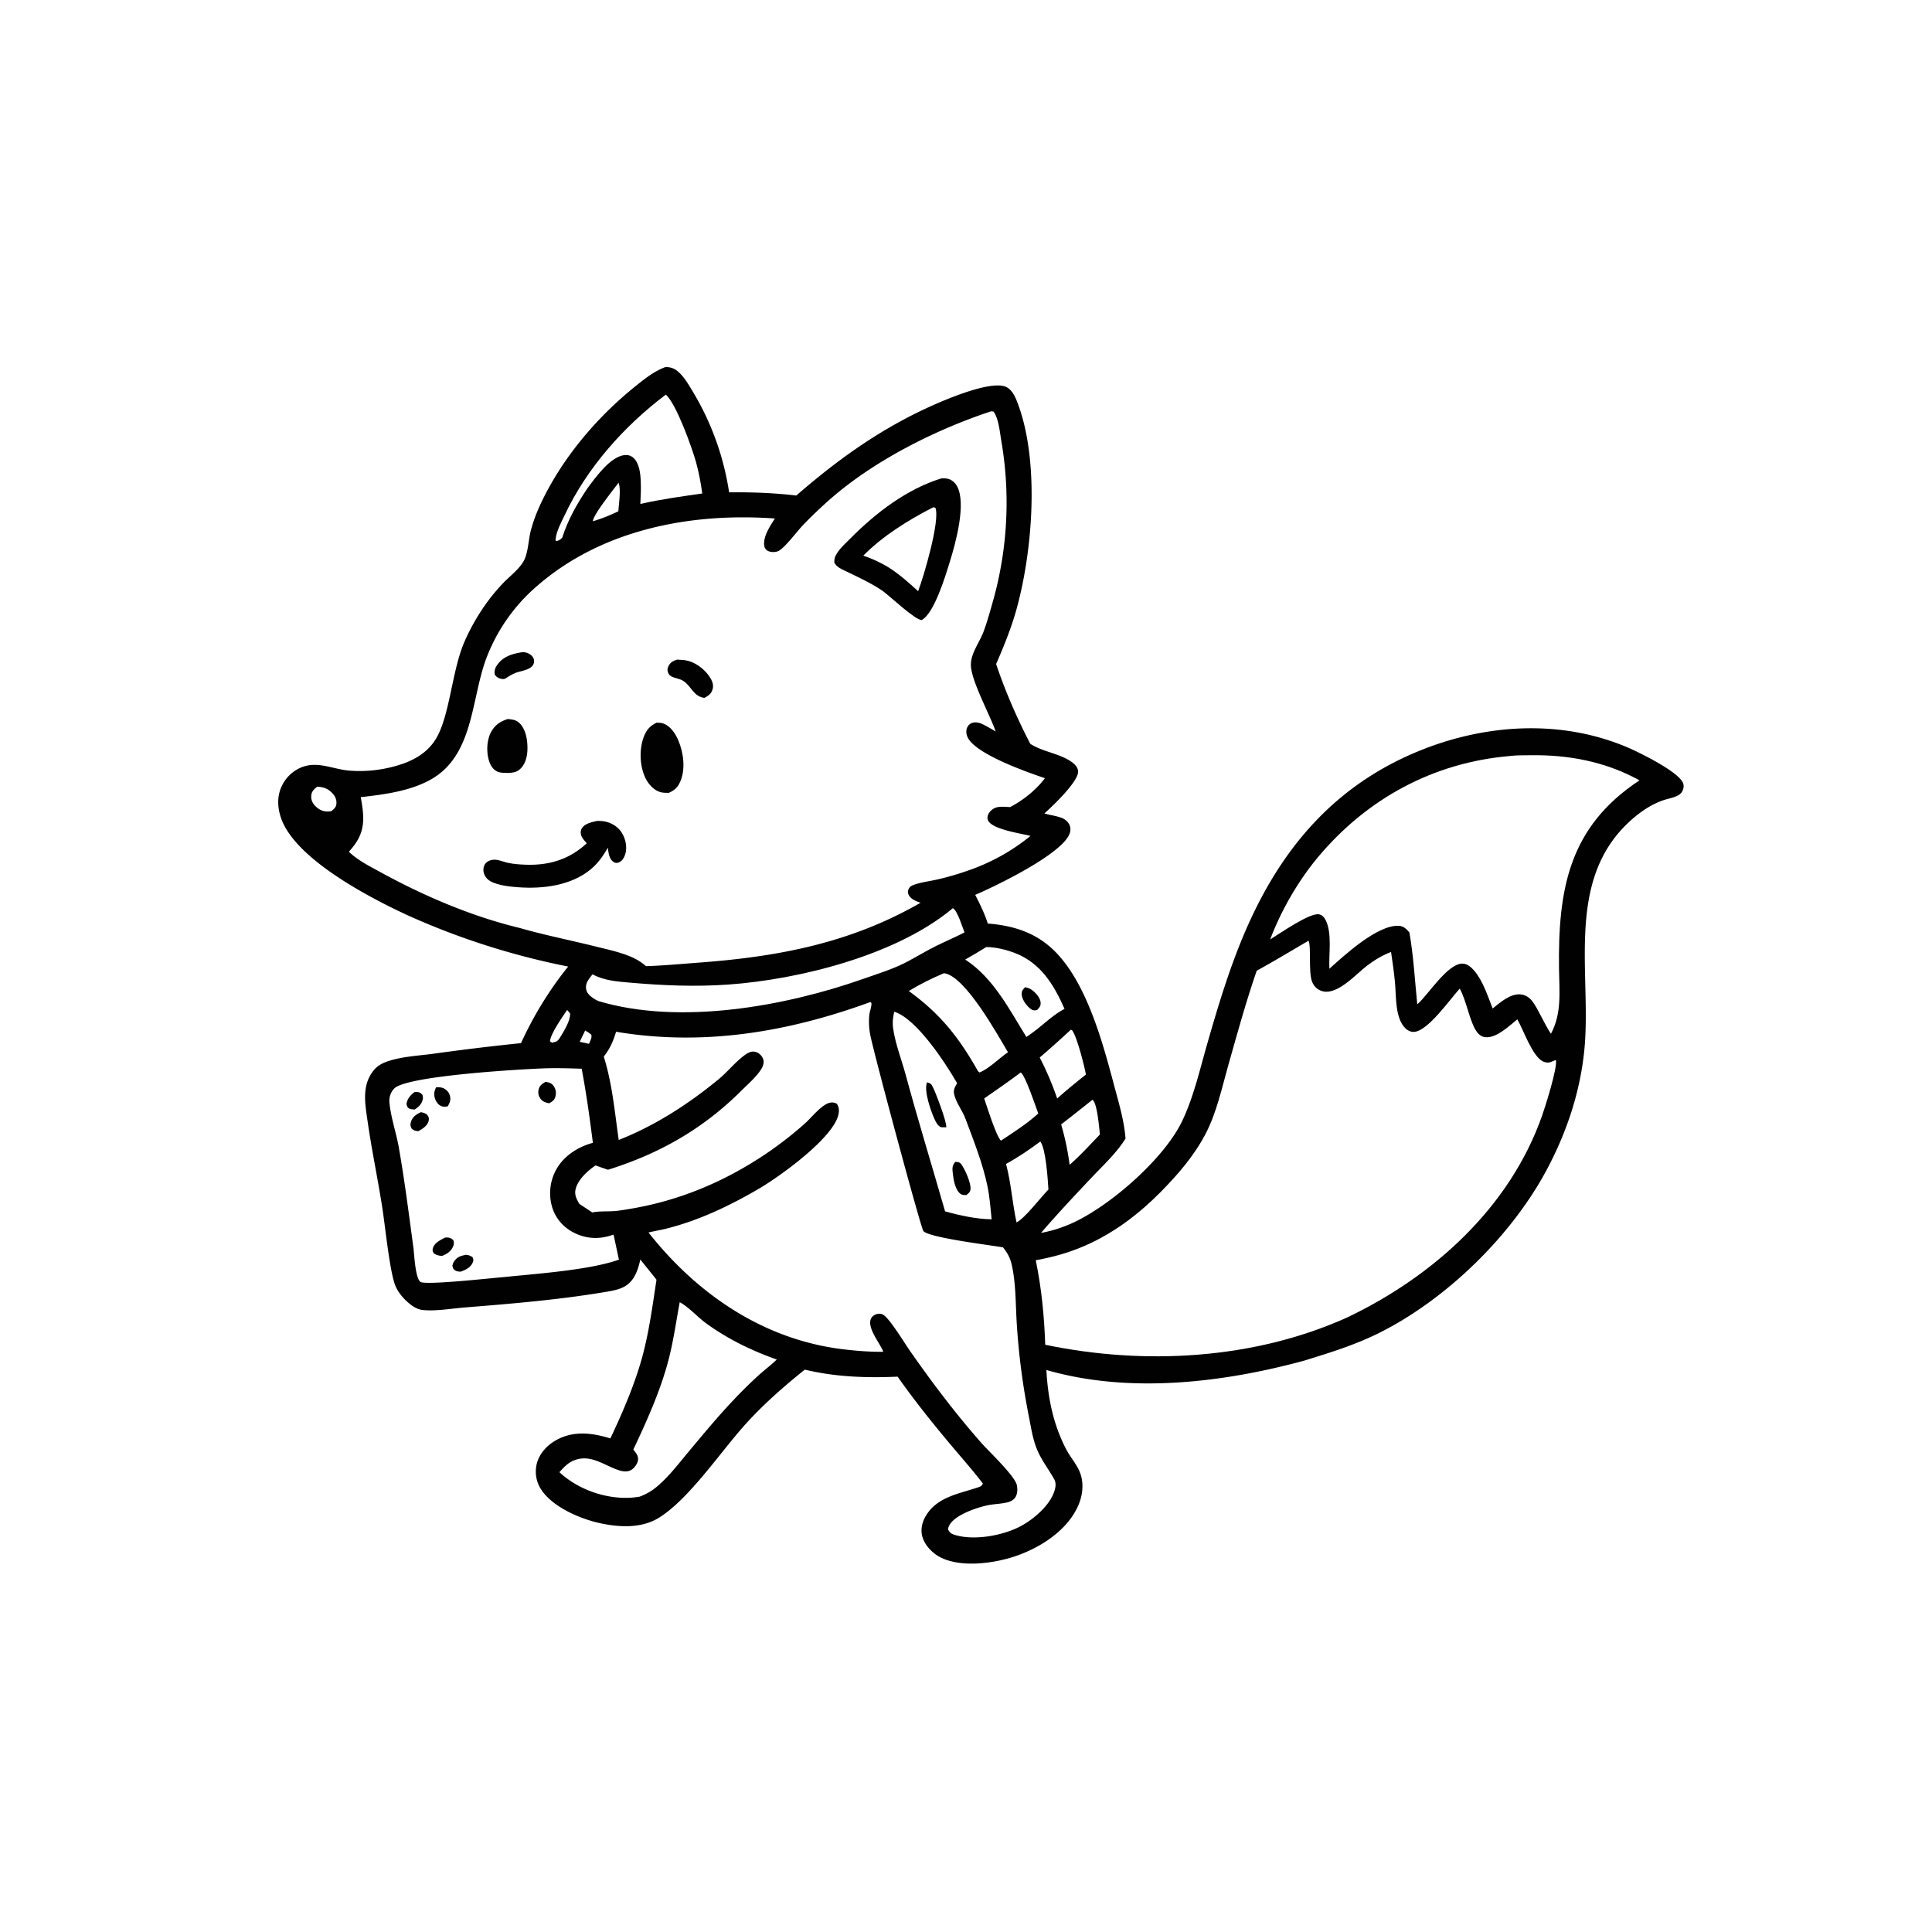
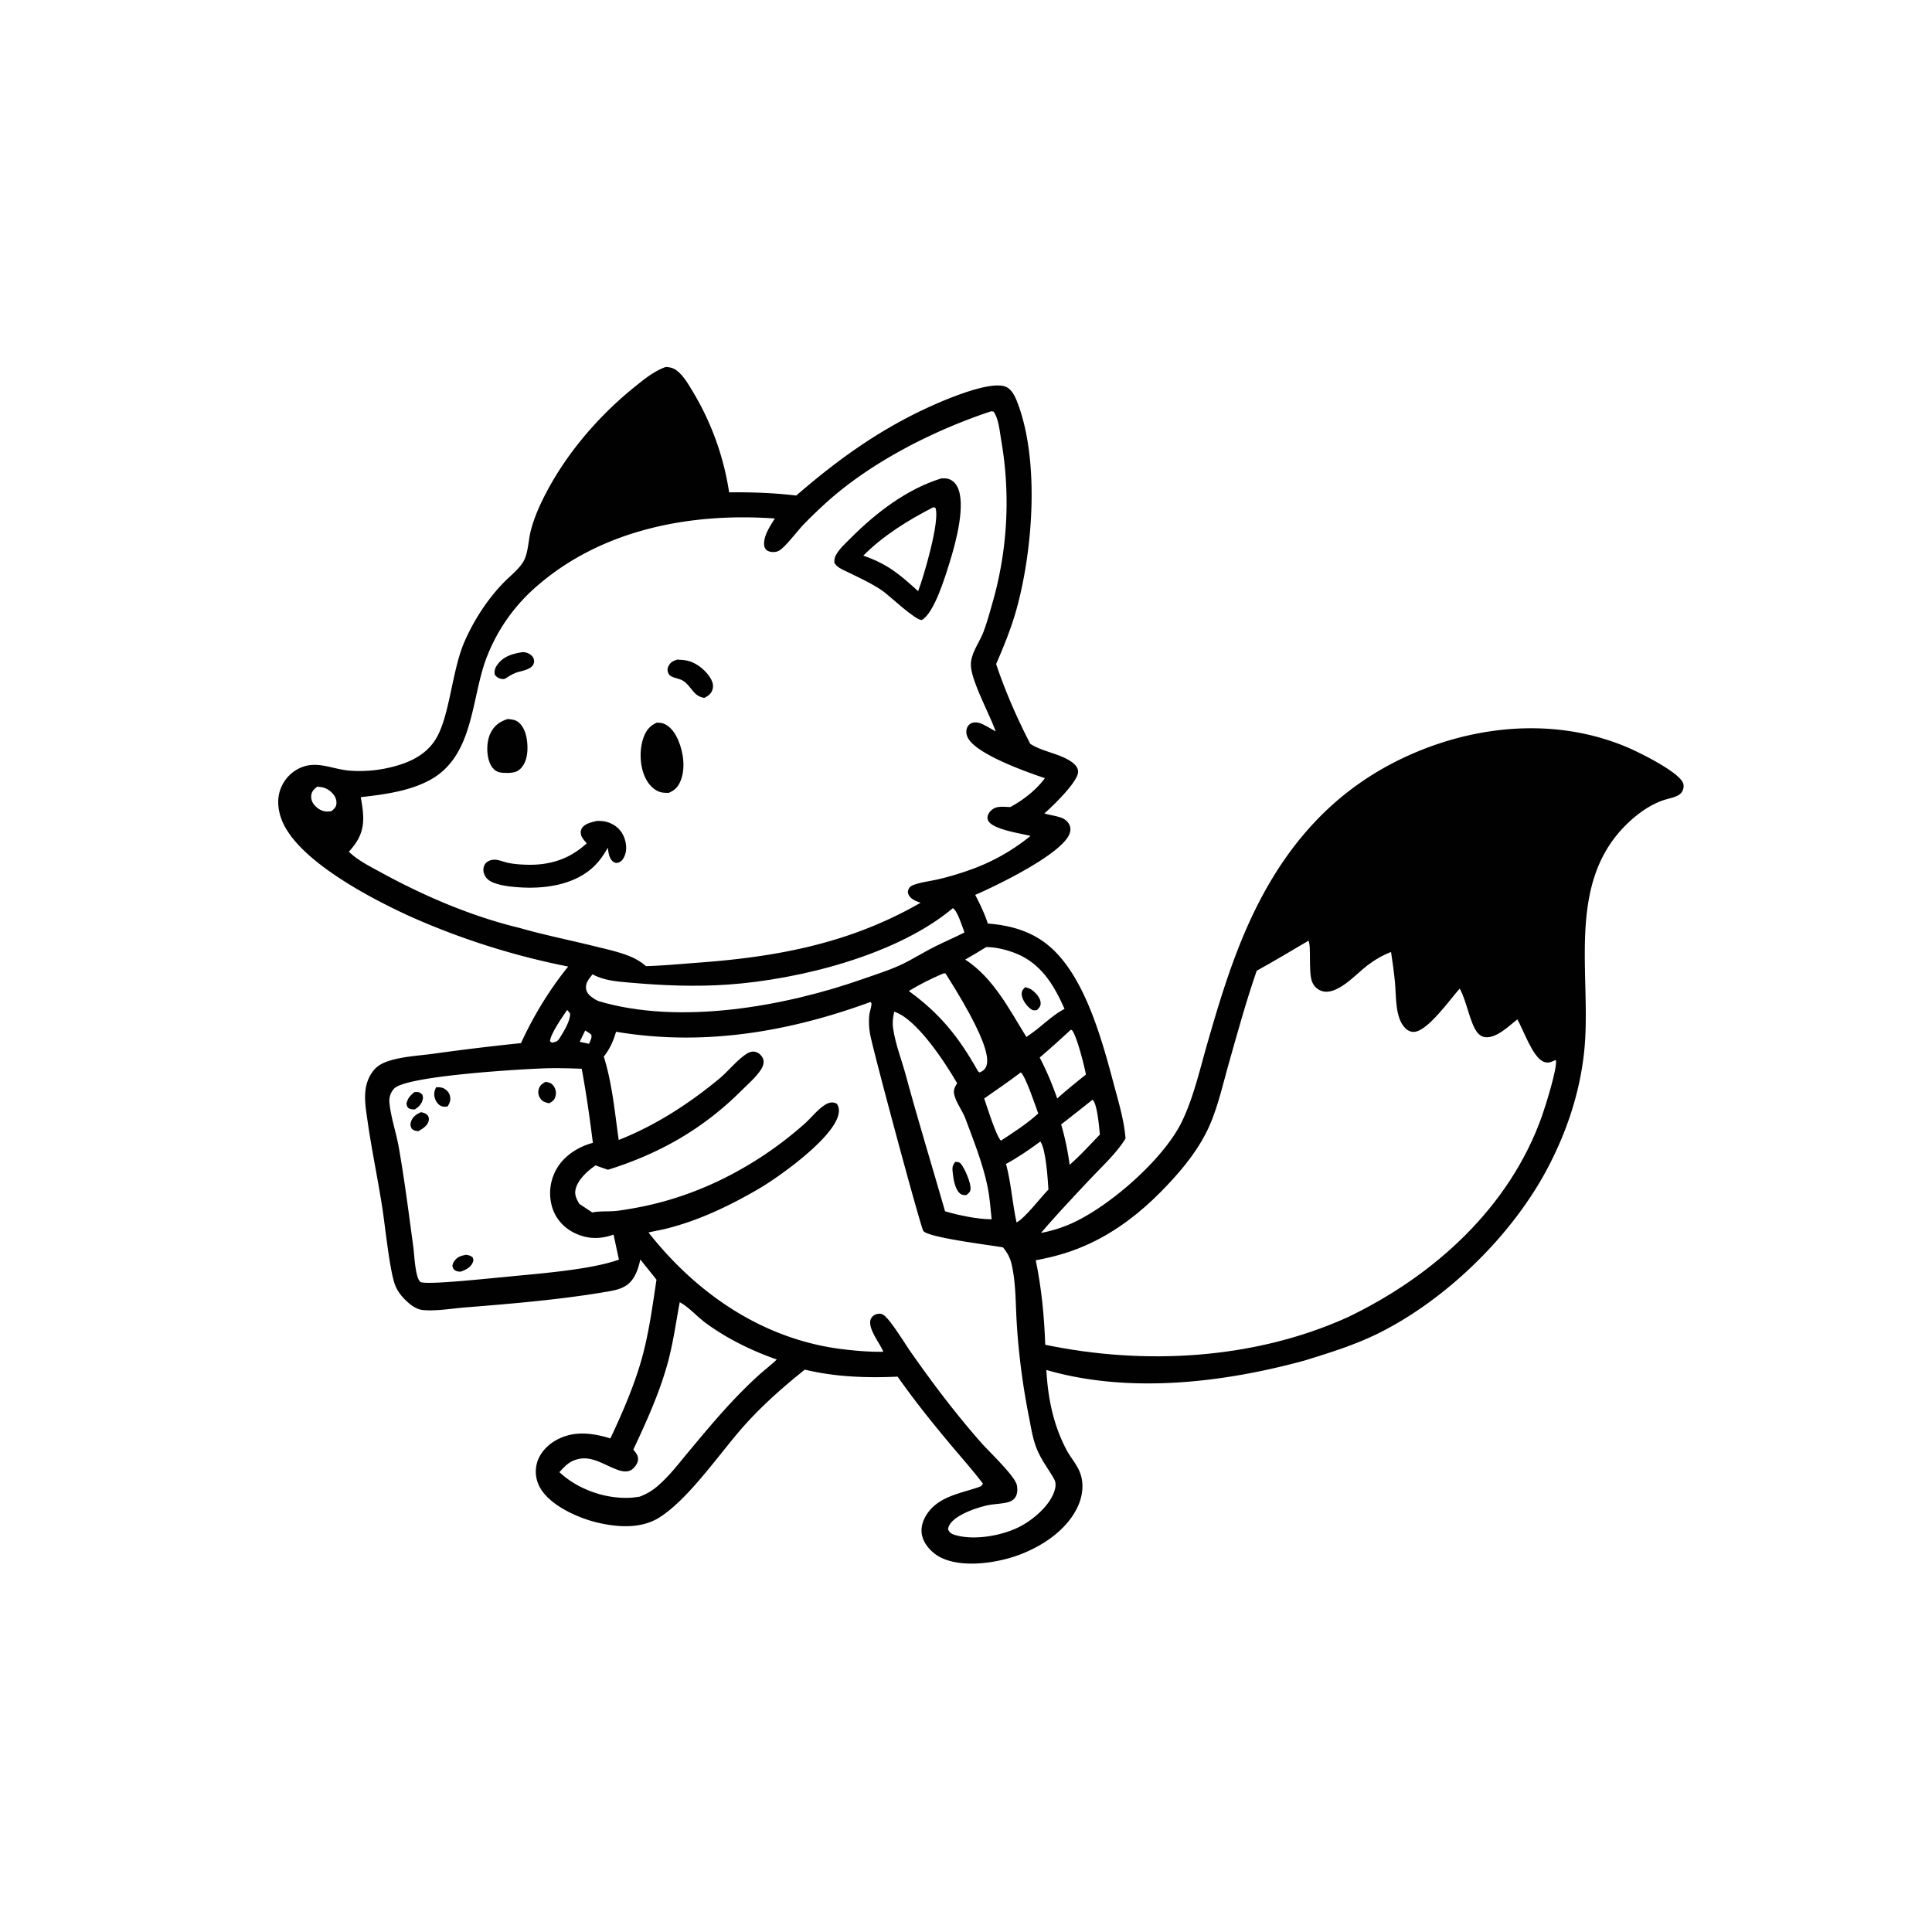
<svg xmlns="http://www.w3.org/2000/svg" version="1.1" style="display: block;" viewBox="0 0 2048 2048" width="1024" height="1024">
  <path transform="translate(0,0)" fill="rgb(255,255,255)" d="M 0 0 L 2048 0 L 2048 2048 L 0 2048 L 0 0 z" />
  <path transform="translate(0,0)" fill="rgb(1,1,1)" d="M 705.685 389.002 C 709.617 389.083 713.803 390.117 716.997 392.489 C 724.334 397.938 729.458 406.907 734.103 414.612 A 291.569 291.569 0 0 1 772.898 521.906 C 796.994 521.643 820.128 522.472 844.103 525.276 C 885.672 489.226 927.68 458.671 977.525 434.847 C 995.616 426.2 1048.5 402.736 1066.08 409.96 C 1071.93 412.361 1075.49 419.121 1077.71 424.651 C 1102.25 486.015 1095.11 581.669 1077.83 644.761 C 1072.23 665.202 1064.37 684.496 1055.94 703.901 C 1065.45 732.421 1078.28 761.793 1092.15 788.5 C 1105.91 797.405 1124.58 798.755 1137.27 808.67 C 1140.19 810.946 1142.85 814.189 1142.83 818.093 C 1142.76 828.896 1115.62 854.716 1107.07 862.301 C 1113.02 864.064 1119.34 864.75 1125.18 866.895 C 1128.86 868.247 1132.11 870.943 1133.72 874.567 C 1135.13 877.732 1134.89 881.208 1133.56 884.355 C 1124.29 906.151 1055.46 939.307 1033.77 948.598 C 1038.84 958.542 1043.73 968.31 1047.08 978.993 C 1071.43 980.873 1094.01 987.221 1112.84 1003.46 C 1150.53 1035.95 1168.52 1103.7 1180.96 1150.37 C 1185.82 1168.6 1191.75 1188.09 1193.1 1206.96 C 1183.44 1222.47 1168.92 1235.77 1156.41 1249.04 C 1138.46 1268.08 1120.59 1287.1 1103.51 1306.93 C 1113.46 1305.11 1122.71 1302.35 1132.08 1298.51 C 1173.04 1281.72 1232.99 1229.82 1252.77 1189.12 C 1264.98 1163.99 1271.67 1134.56 1279.36 1107.74 C 1290.57 1068.65 1301.91 1030.57 1317.6 992.97 C 1355.14 902.948 1412.34 833.482 1504.5 795.931 C 1574.87 767.258 1654.93 762.218 1725.69 792.463 C 1736.71 797.176 1780.82 818.566 1784.33 830.727 C 1785.19 833.685 1784.52 836.75 1782.97 839.365 C 1779.82 844.665 1770.53 845.995 1764.94 847.728 C 1749.04 852.664 1734.35 863.616 1722.71 875.361 C 1659.25 939.394 1687.82 1036.34 1679.18 1115.75 C 1674.45 1159.18 1660.58 1200.37 1640.21 1238.87 C 1602.52 1310.1 1532.37 1378.4 1459.99 1413.93 C 1435.25 1426.07 1408.81 1434.21 1382.55 1442.32 C 1295.99 1465.89 1196.72 1477.57 1109.2 1452.23 C 1110.81 1481.89 1116.48 1510.16 1130.4 1536.67 C 1134.92 1545.28 1141.91 1552.71 1145.17 1561.91 C 1149.29 1573.51 1147.45 1586.52 1142.29 1597.48 C 1130.51 1622.47 1103.95 1639.73 1078.71 1648.8 C 1055.81 1657.03 1019.72 1662.37 997.033 1650.91 C 988.686 1646.7 980.678 1638.55 977.89 1629.48 C 975.582 1621.97 977.298 1614.04 981.155 1607.35 C 993.17 1586.52 1016.89 1583.51 1037.36 1576.44 C 1039.78 1575.6 1040.82 1574.95 1041.91 1572.66 C 1030.75 1558 1018.27 1544.07 1006.45 1529.92 C 987.268 1506.97 968.708 1483.8 951.528 1459.31 C 918.456 1460.79 885.467 1459.65 853.163 1451.86 C 830.703 1469.79 808.766 1489.09 789.546 1510.51 C 763.528 1539.49 730.859 1588.4 699.005 1608.56 C 679.816 1620.71 655.191 1619.07 633.946 1614.15 C 613.368 1609.38 583.906 1596.48 572.753 1577.46 A 34.441 34.441 0 0 1 569.189 1550.91 C 572.118 1540.36 580.156 1531.85 589.578 1526.6 C 608.089 1516.3 627.735 1518.88 647.034 1524.77 C 660.282 1496.73 673.798 1465.37 681.625 1435.38 C 688.377 1409.5 691.892 1382.96 695.901 1356.56 C 690.313 1349.33 684.418 1342.32 678.786 1335.12 C 677.104 1342.46 675.157 1349.51 670.779 1355.79 C 663.986 1365.53 653.8 1367.49 642.85 1369.35 C 593.441 1377.72 542.923 1381.95 492.973 1385.94 C 478.924 1387.06 461.746 1390.12 447.844 1388.63 C 443.746 1388.2 439.438 1386.01 436.175 1383.58 C 428.879 1378.13 421.704 1370.28 418.62 1361.65 C 412.87 1345.55 408.393 1300.58 405.287 1280.5 C 400.535 1249.76 394.045 1219.22 389.639 1188.46 C 386.999 1170.04 383.283 1150.83 395.86 1134.93 C 400.139 1129.52 405.694 1126.74 412.181 1124.65 C 426.893 1119.91 443.651 1119.1 458.992 1117.06 A 2569.46 2569.46 0 0 1 552.271 1105.77 C 565.388 1077.15 582.462 1049.04 602.3 1024.58 A 783.971 783.971 0 0 1 433.635 970.932 C 393.099 952.348 313.88 911.327 298.219 867.999 C 294.006 856.343 293.386 843.9 299.016 832.572 A 39.684 39.684 0 0 1 314.418 815.949 C 333.922 804.531 350.955 815.394 370.849 816.933 A 140.56 140.56 0 0 0 427.447 809.454 C 441.45 804.446 453.804 796.555 461.785 783.691 C 476.835 759.43 478.921 711.116 492.28 680.413 C 502.124 657.789 516.323 635.808 533.462 618.004 C 540.321 610.88 549.348 604.158 554.579 595.678 C 560.012 586.872 560.049 572.169 562.808 561.897 C 565.609 551.469 569.428 541.79 574.079 532.062 C 596.452 485.265 632.397 442.674 672.644 410.204 C 682.65 402.132 693.432 393.322 705.685 389.002 z" />
  <path transform="translate(0,0)" fill="rgb(255,255,255)" d="M 620.32 1092.36 C 622.671 1093.73 624.774 1095.08 626.872 1096.84 C 627.576 1100.45 625.743 1103.17 624.357 1106.49 L 614.515 1104.36 L 620.32 1092.36 z" />
  <path transform="translate(0,0)" fill="rgb(255,255,255)" d="M 601.178 1070.58 C 602.388 1071.78 603.322 1073.08 604.342 1074.44 C 604.663 1082.15 597.625 1093.35 593.672 1099.8 C 591.022 1104.12 589.939 1104.17 585.152 1105.28 L 582.985 1103.83 C 583.505 1095.82 596.385 1077.77 601.178 1070.58 z" />
-   <path transform="translate(0,0)" fill="rgb(255,255,255)" d="M 655.7 511.673 C 658.483 518.923 655.938 533.911 655.506 541.965 A 181.365 181.365 0 0 1 628.495 552.569 C 628.596 545.792 650.785 518.421 655.7 511.673 z" />
  <path transform="translate(0,0)" fill="rgb(255,255,255)" d="M 336.165 833.948 C 343.029 834.175 347.938 836.001 352.663 841.197 C 355.378 844.183 356.959 847.843 356.624 851.921 C 356.295 855.914 354.011 857.64 351.125 859.944 C 349.591 860.091 348.014 860.267 346.473 860.247 C 341.417 860.181 336.746 857.293 333.439 853.576 C 330.873 850.691 329.537 847.111 329.934 843.246 C 330.397 838.742 332.885 836.632 336.165 833.948 z" />
  <path transform="translate(0,0)" fill="rgb(255,255,255)" d="M 1158.01 1165.82 C 1158.2 1165.96 1158.42 1166.07 1158.59 1166.24 C 1163.27 1171 1165.23 1196.03 1165.93 1202.63 C 1155.46 1213.47 1145.2 1224.82 1133.86 1234.75 C 1131.89 1220.08 1129.03 1206.11 1124.85 1191.94 A 2536.43 2536.43 0 0 0 1158.01 1165.82 z" />
  <path transform="translate(0,0)" fill="rgb(255,255,255)" d="M 1135.12 1091.54 L 1136.3 1091.99 C 1141.28 1097.59 1149.65 1130.46 1151.1 1139.09 C 1140.73 1147.32 1130.52 1155.61 1120.66 1164.44 C 1115.45 1149.35 1109.48 1135.19 1102.13 1121.02 A 1052.07 1052.07 0 0 0 1135.12 1091.54 z" />
  <path transform="translate(0,0)" fill="rgb(255,255,255)" d="M 1102.81 1210.02 C 1108.71 1218.11 1110.71 1250.09 1111.37 1260.97 C 1103.12 1269.35 1086.61 1291.19 1077.58 1295.84 C 1073.07 1275.19 1071.91 1254.45 1066.44 1233.8 C 1079.33 1226.77 1091.04 1218.75 1102.81 1210.02 z" />
  <path transform="translate(0,0)" fill="rgb(255,255,255)" d="M 1082.02 1136.84 C 1086.83 1139.77 1098.19 1173.86 1100.6 1180.37 C 1088.4 1191.34 1074.7 1200.17 1061.02 1209.14 C 1055.98 1204.28 1046.13 1172.9 1043.29 1164.4 C 1056.32 1155.37 1069.35 1146.37 1082.02 1136.84 z" />
-   <path transform="translate(0,0)" fill="rgb(255,255,255)" d="M 999.879 1031.93 C 1001.05 1031.75 1001.13 1031.61 1002.31 1031.91 C 1024.44 1037.43 1056.27 1094.83 1068.5 1115.42 C 1059.28 1121.63 1048.48 1132.84 1038.39 1136.84 L 1036.75 1135.55 C 1016.49 1099.62 996.954 1074.91 963.373 1050.5 C 975.142 1043.29 987.219 1037.37 999.879 1031.93 z" />
+   <path transform="translate(0,0)" fill="rgb(255,255,255)" d="M 999.879 1031.93 C 1001.05 1031.75 1001.13 1031.61 1002.31 1031.91 C 1059.28 1121.63 1048.48 1132.84 1038.39 1136.84 L 1036.75 1135.55 C 1016.49 1099.62 996.954 1074.91 963.373 1050.5 C 975.142 1043.29 987.219 1037.37 999.879 1031.93 z" />
  <path transform="translate(0,0)" fill="rgb(255,255,255)" d="M 1045.45 1003.93 C 1055.28 1003.89 1066.6 1006.71 1075.75 1010.21 C 1103.14 1020.71 1117 1043.61 1128.44 1069.42 C 1117.88 1074.93 1108.32 1083.79 1099.03 1091.24 C 1095.48 1094.07 1091.71 1096.62 1088.01 1099.24 C 1069.68 1069.66 1053.07 1036.67 1023.17 1017.17 C 1030.72 1012.96 1038.07 1008.43 1045.45 1003.93 z" />
  <path transform="translate(0,0)" fill="rgb(1,1,1)" d="M 1086.67 1046.45 C 1089.35 1047.06 1091.86 1047.89 1094.09 1049.56 C 1098.07 1052.55 1103.13 1057.98 1103.14 1063.38 C 1103.15 1067.01 1101.57 1068.07 1099.38 1070.63 C 1098.65 1070.79 1097.68 1071.03 1096.95 1071.04 C 1094.34 1071.05 1093.31 1070.18 1091.41 1068.58 C 1087.45 1065.23 1082.69 1058.53 1083.04 1053 C 1083.25 1049.71 1084.63 1048.73 1086.67 1046.45 z" />
-   <path transform="translate(0,0)" fill="rgb(255,255,255)" d="M 705.781 418.32 C 716.868 427.79 733.742 475.184 737.776 489.746 C 740.823 500.741 742.889 511.819 744.401 523.118 C 722.169 526.289 700.757 529.254 678.793 534.188 C 679.186 526.278 679.572 518.307 679.237 510.389 C 678.889 502.159 677.829 490.702 671.136 485.045 C 668.505 482.821 665.214 481.998 661.819 482.422 C 646.667 484.317 631.049 506.383 622.682 517.654 C 611.277 534.67 602.306 550.393 595.962 570 C 593.999 571.993 592.771 572.732 590.109 573.589 L 588.87 572.846 C 588.911 572.307 588.935 571.767 588.991 571.229 C 589.864 562.934 595.064 553.55 598.622 545.983 C 622.229 495.778 661.569 451.627 705.781 418.32 z" />
  <path transform="translate(0,0)" fill="rgb(255,255,255)" d="M 947.928 1072.46 C 971.568 1079.81 1002 1126.41 1014.6 1148.25 C 1012.57 1151.53 1010.58 1155.04 1011.26 1159.01 C 1012.8 1168.03 1020.04 1176.87 1023.28 1185.51 C 1031.87 1208.44 1041.77 1233.3 1046.71 1257.21 C 1049.11 1268.79 1049.99 1280.75 1051.18 1292.5 C 1035.4 1292.35 1017.02 1288.39 1001.83 1284.07 C 987.943 1235.8 973.225 1187.87 960.078 1139.38 C 955.727 1123.33 949.158 1106.77 946.784 1090.37 C 945.853 1083.94 946.475 1078.7 947.928 1072.46 z" />
-   <path transform="translate(0,0)" fill="rgb(1,1,1)" d="M 982.613 1147.36 C 985.255 1148.16 986.415 1148.19 987.973 1150.66 C 991.076 1155.58 1004.33 1190.99 1003.03 1194.99 C 1001.17 1195.02 999.305 1194.94 997.445 1194.91 C 993.702 1192.94 992.238 1189.8 990.559 1186.11 C 986.545 1177.29 979.229 1156.44 982.613 1147.36 z" />
  <path transform="translate(0,0)" fill="rgb(1,1,1)" d="M 1012.58 1231.63 C 1014.87 1231.74 1016.84 1231.64 1018.46 1233.51 C 1022.46 1238.16 1029.76 1254.68 1028.76 1260.95 C 1028.26 1264.08 1026.63 1264.87 1024.4 1266.81 C 1022.02 1266.87 1019.89 1266.9 1017.91 1265.35 C 1012.49 1261.1 1010.75 1250.54 1010.04 1244.1 C 1009.44 1238.71 1009.03 1236.09 1012.58 1231.63 z" />
  <path transform="translate(0,0)" fill="rgb(255,255,255)" d="M 1010.05 962.719 C 1015.05 965.347 1020.12 982.775 1022.4 988.384 C 1012.52 993.554 1002.09 997.87 992.098 1002.86 C 982.343 1007.73 972.966 1013.36 963.376 1018.55 C 947.845 1026.96 931.102 1032.02 914.491 1037.85 C 831.777 1066.9 720.685 1086.89 634.662 1061.28 C 632.982 1060.57 631.477 1059.84 629.942 1058.84 C 625.989 1056.27 622.129 1053.34 621.295 1048.41 C 620.211 1042 624.514 1037.49 628.111 1032.8 C 640.211 1039.48 654.198 1040.45 667.689 1041.63 C 702.413 1044.69 737.06 1046.14 771.877 1043.68 C 847.691 1038.33 950.821 1012.37 1010.05 962.719 z" />
  <path transform="translate(0,0)" fill="rgb(255,255,255)" d="M 720.542 1380.38 C 730.303 1385.65 739.004 1395.76 748.121 1402.46 C 770.663 1419.03 797.103 1431.94 823.413 1441.14 C 817.53 1446.84 810.833 1451.9 804.71 1457.36 A 497.11 497.11 0 0 0 777.459 1484.16 C 760.933 1501.59 745.597 1520.16 730.194 1538.58 C 719.467 1551.4 708.92 1565.45 696.027 1576.17 C 690.371 1580.87 684.812 1583.95 677.965 1586.55 C 674.412 1587.06 670.822 1587.58 667.234 1587.72 C 640.792 1588.8 612.356 1578.6 592.972 1560.55 C 597.157 1556.05 601.236 1551.37 606.932 1548.75 C 625.283 1540.31 639.693 1553.19 656.162 1558.58 C 660.335 1559.94 665.181 1560.53 669.139 1558.2 C 672.374 1556.3 675.903 1551.55 676.305 1547.75 C 676.819 1542.91 674.129 1540.21 671.356 1536.57 C 685.625 1506.37 700.174 1474.06 708.618 1441.73 C 713.908 1421.48 716.698 1400.91 720.542 1380.38 z" />
  <path transform="translate(0,0)" fill="rgb(255,255,255)" d="M 578.158 1132.45 C 591.012 1132.11 603.76 1132.44 616.606 1132.91 C 621.497 1158.85 625.172 1185.25 628.466 1211.44 C 627.874 1211.61 627.281 1211.77 626.691 1211.95 C 611.267 1216.5 596.536 1226.34 589.039 1240.88 A 51.687 51.687 0 0 0 585.599 1280.59 C 589.585 1292.81 598.461 1302.16 610.066 1307.52 C 623.452 1313.71 636.757 1313.63 650.401 1308.73 L 656.083 1335.29 C 624.379 1346.5 568.034 1350.22 533.24 1353.84 C 521.695 1354.73 450.036 1362.71 445.519 1358.77 C 440.068 1354.01 439.223 1329.86 438.162 1322.04 C 433.366 1286.71 428.899 1251.23 422.712 1216.11 C 419.96 1200.49 414.267 1184.48 412.819 1168.77 C 412.313 1163.28 413.982 1158.08 417.763 1154 C 430.578 1140.18 555.218 1133.2 578.158 1132.45 z" />
  <path transform="translate(0,0)" fill="rgb(1,1,1)" d="M 439.141 1157.72 C 440.102 1157.64 441.564 1157.48 442.492 1157.58 C 445.271 1157.88 446.003 1158.7 447.808 1160.6 C 448.204 1162.14 448.556 1163.49 448.206 1165.09 C 447.043 1170.4 444.029 1173.25 439.636 1176.11 C 437.895 1176.04 435.622 1175.99 434.024 1175.19 C 431.542 1173.96 431.418 1172.38 430.852 1169.99 C 432.157 1164.16 434.631 1161.55 439.141 1157.72 z" />
  <path transform="translate(0,0)" fill="rgb(1,1,1)" d="M 462.352 1152.5 C 465.324 1152.45 468.325 1152.46 470.968 1154.02 C 473.923 1155.75 476.068 1158.16 476.929 1161.53 C 478.085 1166.05 476.858 1168.81 474.666 1172.76 C 472.101 1173.19 470.201 1173.51 467.683 1172.46 C 464.673 1171.21 462.258 1168 461.243 1164.99 C 459.623 1160.19 460.122 1156.96 462.352 1152.5 z" />
  <path transform="translate(0,0)" fill="rgb(1,1,1)" d="M 446.259 1178.93 C 448.662 1179.48 451.312 1180.05 453.033 1182.01 C 454.655 1183.86 454.881 1185.73 454.429 1188.05 C 453.425 1193.21 447.62 1196.8 443.494 1199.1 C 440.229 1198.76 438.93 1198.64 436.343 1196.4 C 435.305 1193.93 434.638 1192.45 435.434 1189.77 C 437.186 1183.88 440.947 1181.33 446.259 1178.93 z" />
  <path transform="translate(0,0)" fill="rgb(1,1,1)" d="M 493.952 1330.12 C 497.039 1330.51 498.389 1330.93 500.946 1332.7 C 501.896 1335.27 502.212 1335.87 501.023 1338.56 C 498.764 1343.66 493.411 1346.2 488.539 1347.99 C 486.626 1347.99 484.452 1347.85 482.755 1346.85 C 480.272 1345.39 480.129 1344.26 479.528 1341.69 C 479.951 1339.98 480.334 1338.62 481.338 1337.15 C 484.719 1332.19 488.283 1331.27 493.952 1330.12 z" />
-   <path transform="translate(0,0)" fill="rgb(1,1,1)" d="M 471.802 1311.91 C 472.093 1311.87 472.381 1311.81 472.674 1311.79 C 475.855 1311.6 478.168 1312.38 480.486 1314.49 C 481.263 1317.01 481.481 1318.39 480.457 1320.91 C 478.168 1326.56 474.112 1329.06 468.744 1331.31 C 464.987 1331.11 463.057 1330.63 459.891 1328.67 C 458.608 1326.35 458.116 1325.72 458.917 1322.98 C 460.567 1317.32 467.05 1314.35 471.802 1311.91 z" />
  <path transform="translate(0,0)" fill="rgb(1,1,1)" d="M 578.266 1146.78 C 578.657 1146.84 579.051 1146.89 579.44 1146.96 C 582.9 1147.63 585.224 1148.59 587.182 1151.66 C 589.389 1155.12 589.786 1158.68 588.706 1162.61 C 587.646 1166.47 585.333 1167.72 582.092 1169.54 C 578.257 1168.74 575.16 1167.85 572.763 1164.42 C 570.815 1161.63 570.163 1158.63 570.898 1155.28 C 571.906 1150.68 574.464 1149.05 578.266 1146.78 z" />
-   <path transform="translate(0,0)" fill="rgb(255,255,255)" d="M 1600.44 801.407 C 1607.39 800.486 1614.99 800.698 1622.02 800.583 C 1662.71 799.917 1702.02 807.385 1737.93 827.202 C 1662.82 876.726 1651.51 943.028 1652.62 1027.23 C 1652.93 1051.17 1655.74 1074.01 1644.06 1095.85 C 1636.96 1085.28 1630.86 1070.27 1624.75 1061.92 C 1621.78 1057.87 1617.61 1054.77 1612.53 1054.16 C 1601.18 1052.79 1590.49 1062.52 1582.27 1069.05 C 1577.04 1055.78 1571.91 1039.43 1562.37 1028.54 C 1559.33 1025.07 1555.19 1021.54 1550.32 1021.47 C 1534.58 1021.26 1514.09 1054.27 1503.02 1064.02 C 1502.81 1064.21 1502.59 1064.39 1502.37 1064.58 C 1499.78 1039.18 1498.43 1013.59 1494.03 988.408 C 1490.8 984.776 1487.96 981.691 1482.83 981.399 C 1460.27 980.111 1425.11 1012.61 1409.2 1026.91 C 1408.43 1011.43 1412.29 989.357 1405.25 975.378 C 1403.79 972.493 1401.74 969.995 1398.43 969.267 C 1388.52 967.09 1356.01 990.06 1346.43 995.828 C 1358.03 965.107 1376.34 933.395 1397.35 908.338 C 1449.32 846.37 1519.63 808.296 1600.44 801.407 z" />
  <path transform="translate(0,0)" fill="rgb(255,255,255)" d="M 922.78 1062.13 C 923.097 1062.59 923.64 1062.95 923.732 1063.5 C 924.179 1066.14 921.85 1072.58 921.531 1075.69 A 73.322 73.322 0 0 0 922.459 1096.81 C 926.146 1116.14 975.909 1301 978.79 1304.87 C 984.087 1311.99 1050 1319.84 1063.24 1322.28 C 1067.84 1328.05 1070.76 1333.16 1072.43 1340.48 C 1076.93 1360.25 1076.5 1381.35 1077.72 1401.52 A 742.878 742.878 0 0 0 1090.72 1501.89 C 1092.63 1511.66 1094.22 1521.91 1097.38 1531.37 C 1102.09 1545.48 1110 1554.93 1117.24 1567.53 C 1119.44 1571.36 1119.25 1575.23 1118.09 1579.37 C 1113.77 1594.84 1096.98 1609.4 1083.41 1617.02 C 1064.5 1627.65 1033.02 1633.5 1011.96 1627.02 C 1008.29 1625.89 1006.68 1624.67 1004.97 1621.24 C 1006.22 1607.4 1035.73 1597.9 1047.38 1595.57 C 1054.15 1594.21 1061.35 1594.2 1068.03 1592.53 C 1070.94 1591.8 1073.87 1590.37 1075.74 1587.97 C 1078.67 1584.23 1078.76 1578.89 1077.93 1574.4 C 1076.2 1564.95 1048.08 1538.37 1040.55 1529.85 C 1013.39 1499.08 988.248 1465.87 964.779 1432.22 C 959.244 1424.29 942.954 1397.48 936.249 1393.71 C 933.746 1392.31 931.681 1392.35 928.974 1393.12 C 926.485 1393.83 924.249 1395.67 923.192 1398.04 C 919.077 1407.26 932.177 1423.22 935.804 1431.64 L 936.36 1432.95 C 922.324 1433.13 908.009 1431.99 894.073 1430.33 C 809.746 1420.29 739.152 1372.08 687.414 1306.48 C 692.845 1305.23 698.338 1304.17 703.793 1303.03 C 739.414 1294.45 772.086 1278.88 803.654 1260.57 C 825.982 1247.63 882.664 1206.97 888.661 1181.88 C 889.701 1177.52 889.562 1173.9 887.12 1170.07 C 883.192 1167.81 879.248 1168.46 875.357 1170.7 C 867.229 1175.38 859.858 1185.07 852.764 1191.36 A 393.31 393.31 0 0 1 809.492 1224.7 C 766.421 1253.28 719.26 1272.88 668.185 1281.39 C 662.327 1282.36 656.388 1283.47 650.46 1283.84 C 642.734 1284.33 635.524 1283.71 627.854 1285.26 L 614.114 1276.15 C 611.404 1271.56 609.008 1267.09 609.968 1261.62 C 611.826 1251.04 622.845 1241.12 631.347 1235.35 C 635.667 1237.04 640.098 1238.48 644.482 1240 C 699.259 1222.86 745.288 1196.65 785.96 1156.09 C 792.795 1149.28 801.357 1141.96 806.615 1133.86 C 808.657 1130.71 810.214 1126.81 809.101 1123.03 C 808.227 1120.07 805.723 1117.2 802.949 1115.85 C 798.57 1113.72 794.702 1114.88 790.918 1117.43 C 780.434 1124.47 771.876 1135.7 762.055 1143.8 C 730.066 1170.2 694.545 1193.18 655.875 1208.41 C 651.661 1179.03 648.986 1148.39 640.03 1120.05 C 646.647 1111.53 649.937 1103.98 653.072 1093.7 C 745.297 1109.23 835.511 1094.13 922.78 1062.13 z" />
  <path transform="translate(0,0)" fill="rgb(255,255,255)" d="M 1387.04 997.206 C 1390.13 1002.46 1386.88 1030.03 1390.75 1040.36 C 1392.45 1044.89 1395.47 1048.21 1399.95 1050.08 C 1416.42 1056.99 1437.57 1032.31 1449.32 1023.49 C 1457.36 1017.46 1465.21 1012.76 1474.57 1009.12 C 1476.22 1019.82 1477.68 1030.64 1478.73 1041.41 C 1480.17 1056.1 1478.55 1079.16 1489.92 1090.18 C 1492.35 1092.55 1495.33 1093.94 1498.77 1093.85 C 1513.38 1093.44 1537.41 1058.77 1547.38 1047.97 C 1554.91 1061.49 1557.93 1084.01 1566.02 1094.48 C 1568.1 1097.17 1570.91 1099.04 1574.33 1099.44 C 1586.22 1100.84 1599.68 1087.51 1608.44 1080.55 C 1614.98 1091.93 1624.23 1119.37 1635.4 1125.07 C 1638.25 1126.52 1641.64 1126.81 1644.59 1125.53 C 1646.18 1124.85 1647.64 1124.2 1649.29 1123.63 C 1651.33 1131.34 1637.9 1173.54 1634.63 1182.82 C 1600.27 1280.12 1519.7 1352.76 1428.25 1396.48 C 1329.29 1441.14 1213.25 1447.45 1107.99 1425.5 C 1106.91 1394.83 1104.13 1366.02 1097.95 1335.91 C 1118.87 1332.14 1138.15 1326.43 1157.33 1317.18 C 1184.68 1303.99 1208.81 1285.36 1230.08 1263.83 C 1248.48 1245.22 1265.65 1225.42 1277.87 1202.1 C 1289.59 1179.74 1295.05 1153.95 1301.88 1129.77 C 1311.41 1096.03 1320.7 1062.17 1332.16 1029.02 C 1350.72 1018.81 1368.77 1007.9 1387.04 997.206 z" />
  <path transform="translate(0,0)" fill="rgb(255,255,255)" d="M 1050.66 435.985 L 1053.21 436.306 C 1058.54 443.516 1059.84 457.899 1061.32 466.711 A 385.39 385.39 0 0 1 1053.27 634.772 C 1050.04 646.26 1046.82 658.12 1042.71 669.317 C 1038.52 680.721 1028.96 692.558 1029.18 704.977 C 1029.47 721.728 1049.22 757.321 1055.43 775.348 C 1051.08 772.837 1046.7 770.238 1042.2 767.987 C 1038.42 766.092 1033.73 764.833 1029.66 766.668 C 1027.35 767.707 1025.63 769.824 1024.87 772.215 C 1023.88 775.353 1024.38 778.768 1025.79 781.689 C 1034.33 799.456 1088.72 818.538 1107.66 824.897 C 1098.43 837.345 1084.47 848.4 1070.78 855.553 C 1066.37 855.354 1061.11 854.726 1056.78 855.77 C 1052.81 856.727 1049.23 859.674 1047.56 863.435 C 1046.58 865.623 1046.43 867.702 1047.52 869.894 C 1052.2 879.296 1081.9 883.391 1092.38 886.096 A 214.309 214.309 0 0 1 1025.08 923.198 A 291.247 291.247 0 0 1 993.288 932.361 C 985.798 934.017 977.669 935.039 970.388 937.382 C 968.037 938.138 965.313 939.04 963.892 941.22 C 962.643 943.137 962.013 945.074 962.734 947.318 C 964.529 952.907 970.878 955.216 975.836 956.956 C 901.474 999.727 825.061 1014.19 740.507 1020.44 C 721.973 1021.81 703.378 1023.6 684.801 1024.16 C 679.865 1019.88 674.54 1016.62 668.535 1014.1 C 656.486 1009.04 643.279 1006.28 630.631 1003.14 C 603.958 996.519 577.077 991.202 550.636 983.611 C 499.587 971.322 448.821 949.496 402.899 924.298 C 391.449 918.016 379.253 912.016 369.824 902.848 C 372.276 900.124 374.582 897.369 376.673 894.354 C 387.911 878.16 385.616 863.041 382.403 845.022 C 406.818 842.253 433.811 838.777 455.681 826.881 C 502.006 801.685 499.258 742.332 515.083 699.01 A 189.343 189.343 0 0 1 569.476 621.023 C 638.614 561.03 732.438 543.273 821.36 549.625 C 816.478 557.456 809.417 567.749 809.992 577.28 C 810.146 579.833 811.125 582.184 813.37 583.604 C 816.729 585.729 822.511 585.675 825.844 583.714 C 832.877 579.575 845.203 562.813 852.056 555.723 A 520.006 520.006 0 0 1 878.209 530.696 C 925.507 488.716 990.945 455.718 1050.66 435.985 z" />
  <path transform="translate(0,0)" fill="rgb(1,1,1)" d="M 553.936 691.281 C 555.203 691.261 554.84 691.224 556.453 691.478 C 559.752 691.998 563.874 694.292 565.368 697.408 C 566.452 699.667 566.48 702.041 565.393 704.303 C 562.97 709.346 554.907 710.836 549.95 712.167 C 544.27 713.691 540.342 716.229 535.501 719.445 C 534.658 719.666 533.928 719.917 533.02 719.84 C 529.21 719.516 526.457 718.037 524.406 715.021 C 523.808 710.534 524.97 707.489 527.702 703.932 C 534.343 695.288 543.752 692.898 553.936 691.281 z" />
  <path transform="translate(0,0)" fill="rgb(1,1,1)" d="M 717.973 699.213 C 721.899 699.4 726.281 699.604 730.066 700.68 C 739.498 703.363 749.258 711.542 753.847 720.156 C 755.734 723.697 756.504 727.44 755.174 731.308 C 753.635 735.781 750.635 737.683 746.629 739.815 C 734.918 738.012 733.311 728.018 724.676 722.018 C 720.74 719.283 715.636 719.208 711.531 716.933 C 709.476 715.794 708.5 714.228 707.875 712.01 C 707.216 709.668 707.752 707.487 708.961 705.444 C 711.192 701.672 713.885 700.387 717.973 699.213 z" />
  <path transform="translate(0,0)" fill="rgb(1,1,1)" d="M 538.183 762.183 C 542.801 762.651 546.539 762.847 550.161 766.062 C 556.443 771.64 558.511 780.938 559.014 788.957 C 559.564 797.715 558.547 807.593 552.281 814.304 C 548.351 818.512 544.286 819.057 538.764 819.368 C 535.204 819.29 531.257 819.458 527.876 818.186 C 523.584 816.571 520.715 812.622 519.066 808.483 C 515.493 799.513 515.63 786.087 519.825 777.397 C 523.849 769.061 529.563 764.952 538.183 762.183 z" />
  <path transform="translate(0,0)" fill="rgb(1,1,1)" d="M 696.179 766.03 C 698.758 766.106 701.29 766.188 703.717 767.158 C 711.013 770.073 716 777.718 718.967 784.645 C 724.491 797.544 726.839 814.742 721.36 827.921 C 718.647 834.447 715.305 837.666 708.924 840.464 C 706.184 840.472 703.164 840.471 700.486 839.798 C 693.408 838.02 687.614 831.572 684.446 825.289 C 678.188 812.882 677.419 795.156 682.083 782.054 C 684.843 774.303 688.669 769.399 696.179 766.03 z" />
  <path transform="translate(0,0)" fill="rgb(1,1,1)" d="M 632.902 870.217 C 634.764 870.206 636.637 870.211 638.492 870.389 C 645.572 871.07 652.803 874.678 657.324 880.215 C 662.07 886.028 664.581 894.664 663.554 902.113 C 663.025 905.949 660.838 911.73 657.154 913.662 C 654.988 914.798 653.153 915.243 650.903 913.997 C 645.64 911.083 645.017 903.936 644.327 898.663 C 639.472 907.075 634.462 914.387 627.052 920.777 C 606.144 938.807 575.286 942.527 548.755 940.488 C 540.005 939.893 523.037 938.124 516.656 931.748 C 513.999 929.093 512.238 925.361 512.412 921.567 C 512.554 918.469 513.713 915.715 516.242 913.783 C 518.485 912.07 521.265 911.366 524.044 911.3 C 528.464 911.195 534.022 913.705 538.404 914.642 C 544.5 915.946 551.08 916.4 557.302 916.625 C 582.258 917.529 603.632 910.925 621.98 893.917 C 619.708 891.338 616.646 888.259 615.875 884.776 C 615.277 882.081 615.502 879.724 617.147 877.42 C 620.423 872.831 627.781 871.363 632.902 870.217 z" />
  <path transform="translate(0,0)" fill="rgb(1,1,1)" d="M 997.997 507.072 C 1000.1 507.038 1002.34 506.996 1004.41 507.434 C 1008.76 508.353 1012.34 511.509 1014.46 515.313 C 1024.65 533.627 1012.94 575.839 1007.04 594.894 C 1002.35 610.051 990.413 650.205 976.994 657.284 C 969.818 657.052 943.795 632.399 935.812 626.5 C 923.582 618.137 910.818 612.378 897.596 605.954 C 893.142 603.791 886.118 601.03 884.41 596.088 C 884.4 593.248 884.61 591.243 885.957 588.698 C 889.646 581.73 896.439 575.789 901.951 570.253 C 928.639 543.457 961.416 518.314 997.997 507.072 z" />
  <path transform="translate(0,0)" fill="rgb(255,255,255)" d="M 989.18 537.798 C 990.34 537.73 989.533 537.721 991.552 538.28 C 996.814 551.339 979.304 610.892 973.256 626.692 C 963.62 617.842 954.174 609.44 943.191 602.271 C 934.144 596.56 925.246 592.481 915.133 588.992 C 935.963 567.95 963.001 551.152 989.18 537.798 z" />
</svg>